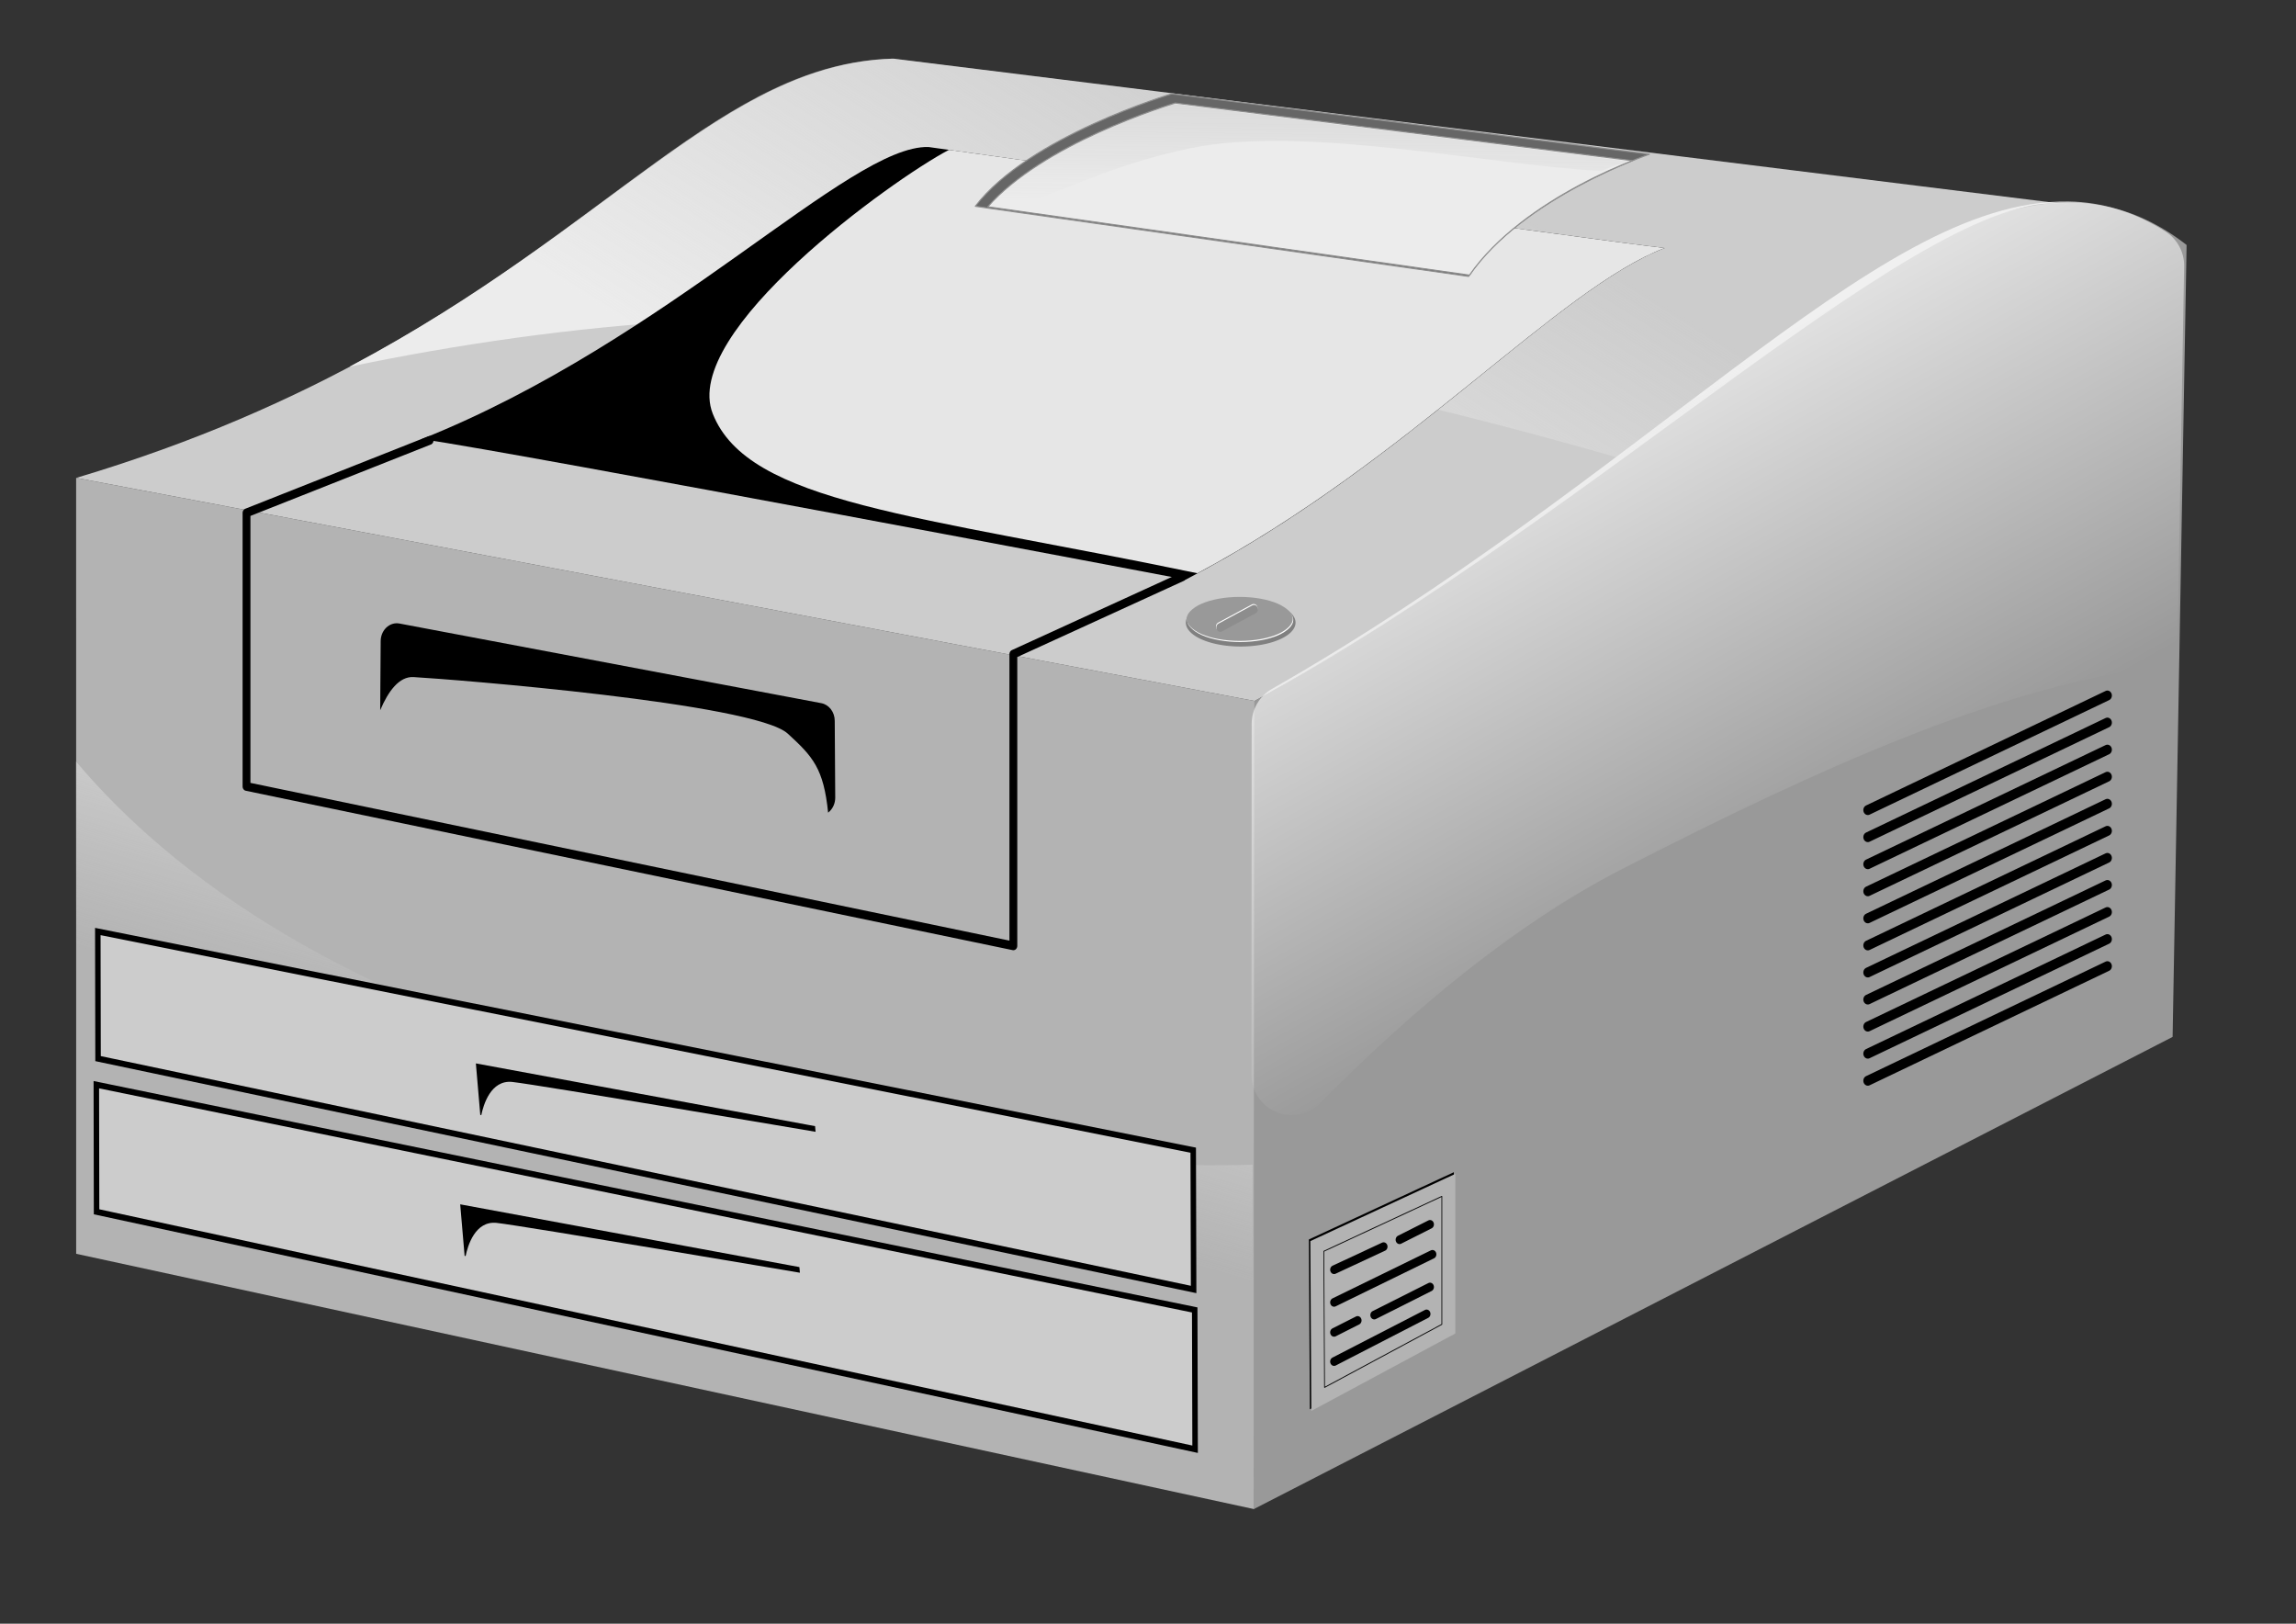
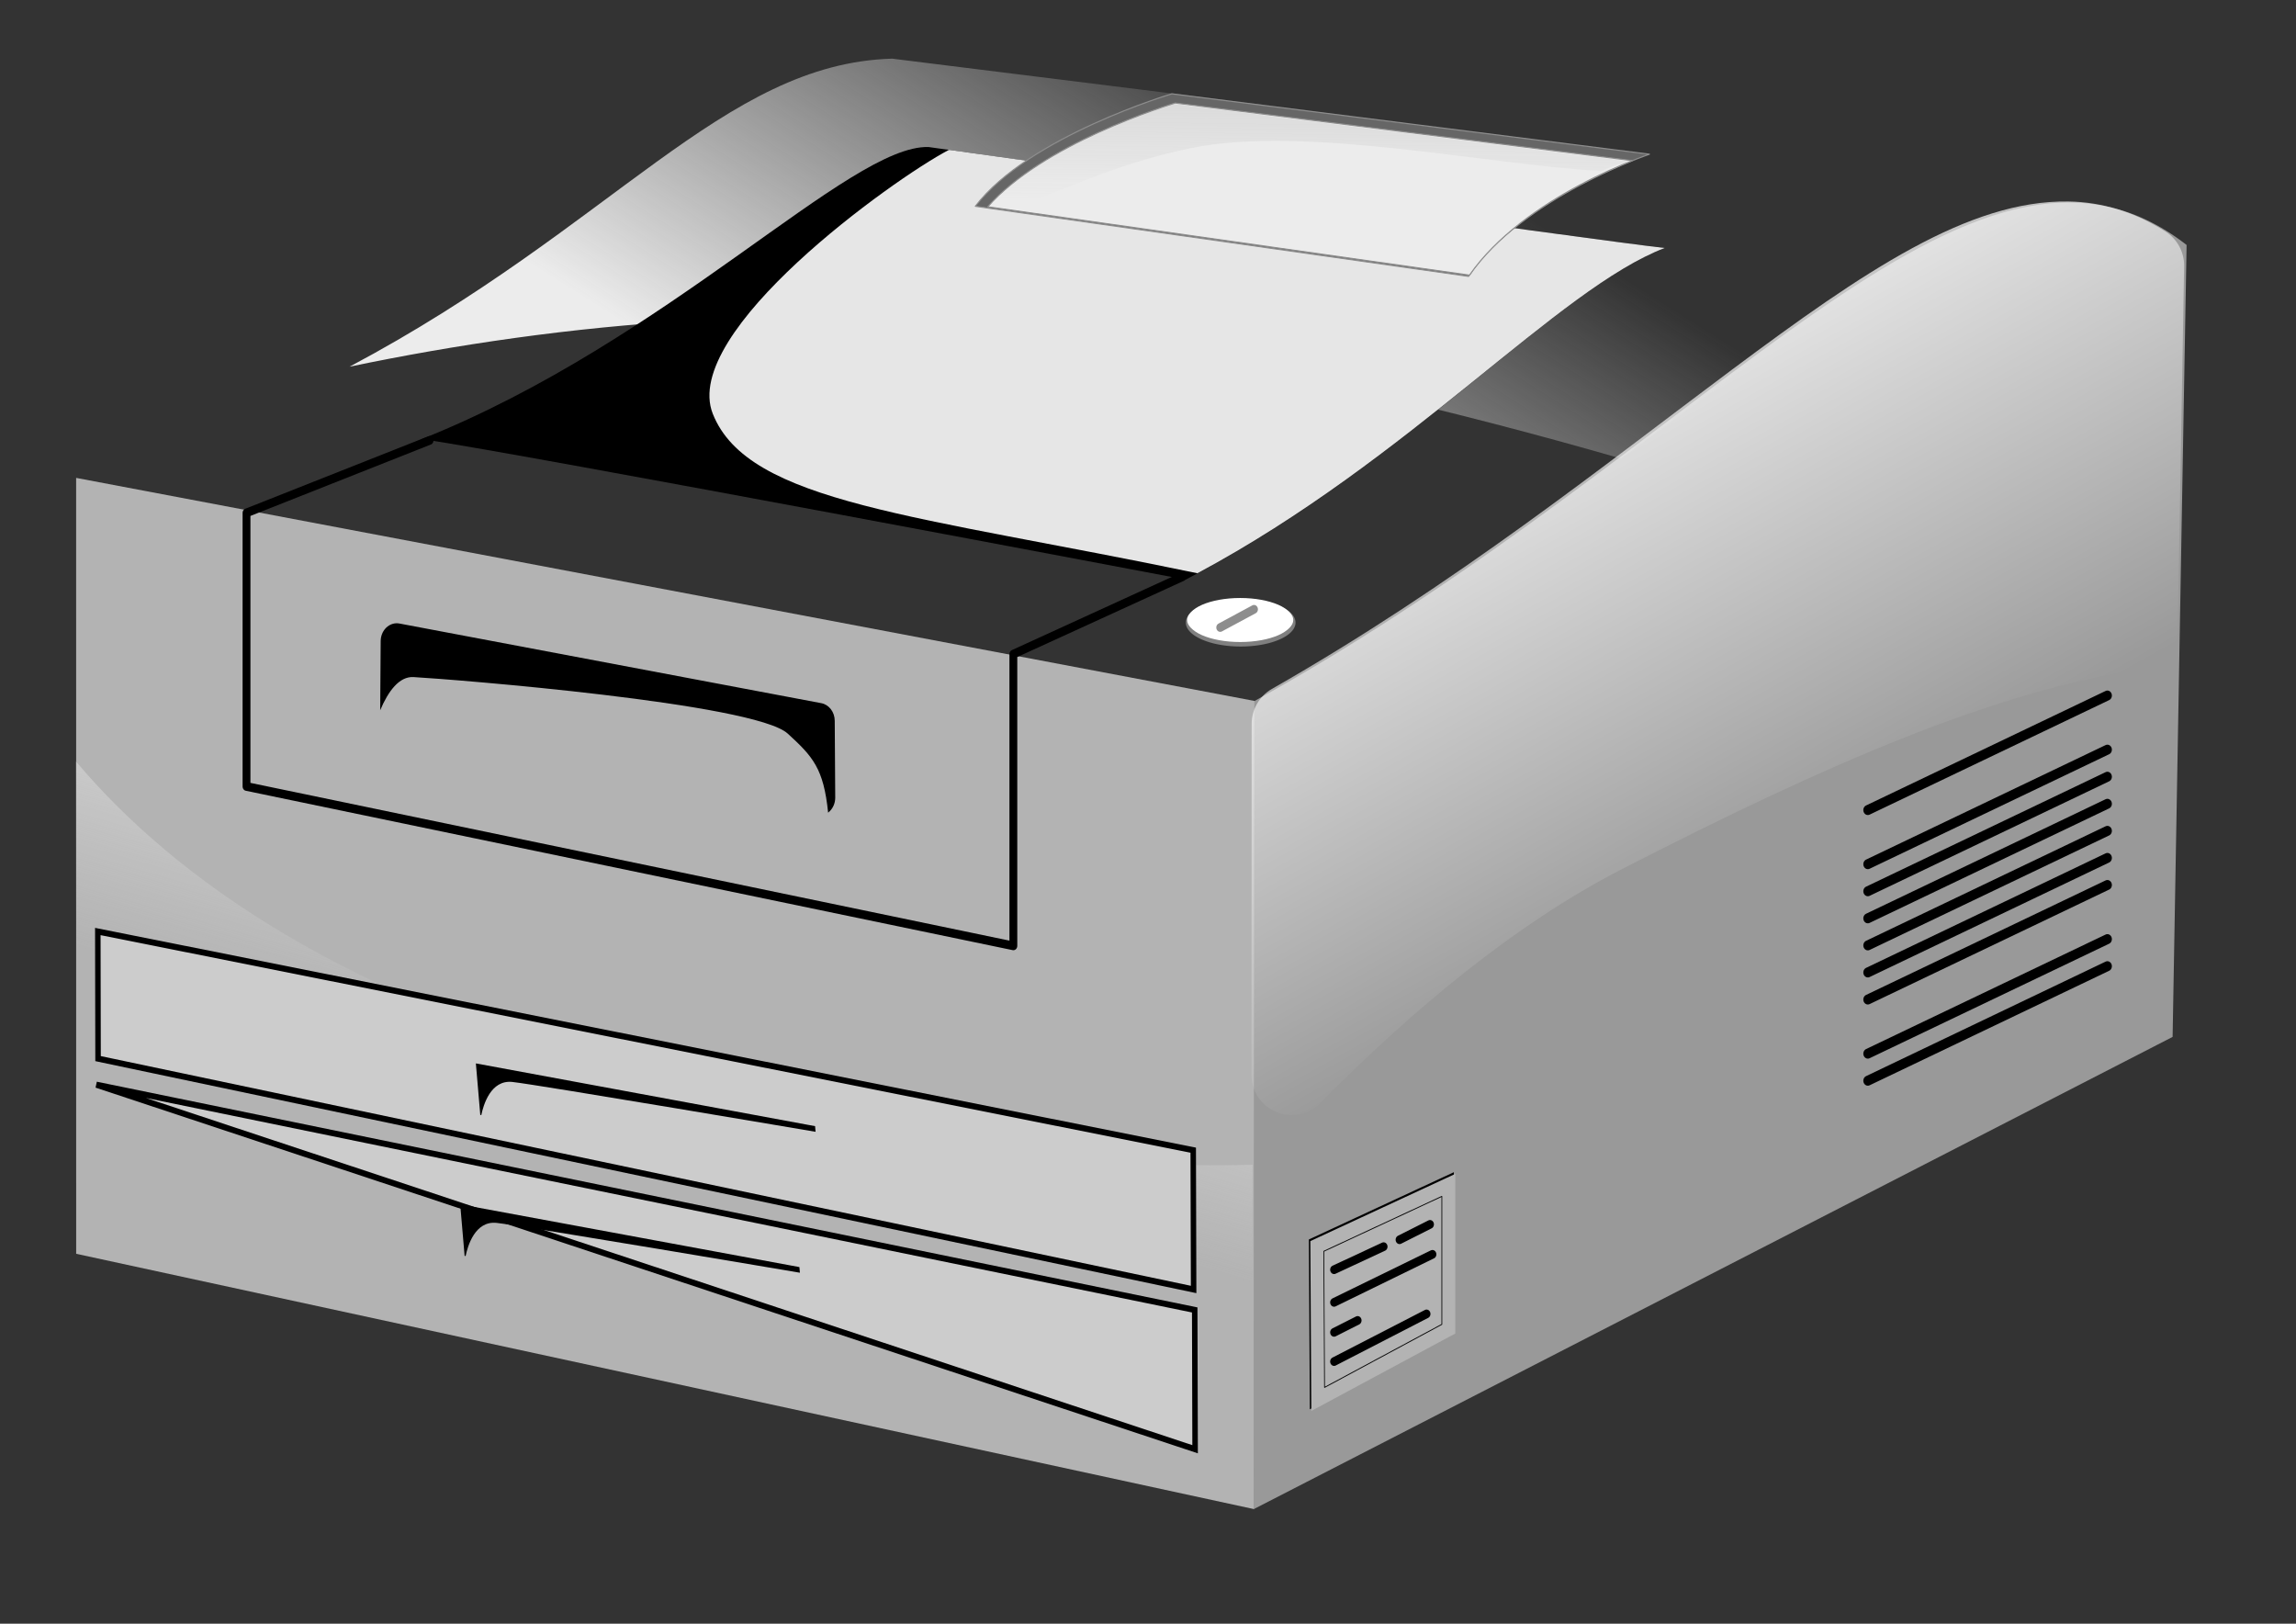
<svg xmlns="http://www.w3.org/2000/svg" xmlns:ns1="http://sodipodi.sourceforge.net/DTD/sodipodi-0.dtd" xmlns:ns2="http://www.inkscape.org/namespaces/inkscape" xmlns:xlink="http://www.w3.org/1999/xlink" width="1052.362" height="744.094" id="svg2" ns1:version="0.32" ns2:version="0.46" ns1:docname="Laser Printer.svg" ns2:output_extension="org.inkscape.output.svg.inkscape" version="1.0">
  <rect width="100%" height="100%" fill="#333333" stroke="none" />
  <defs id="defs4">
    <linearGradient ns2:collect="always" id="linearGradient4152">
      <stop style="stop-color:#808080;stop-opacity:1;" offset="0" id="stop4154" />
      <stop style="stop-color:#808080;stop-opacity:0;" offset="1" id="stop4156" />
    </linearGradient>
    <linearGradient ns2:collect="always" id="linearGradient4138">
      <stop style="stop-color:#ffffff;stop-opacity:1" offset="0" id="stop4140" />
      <stop style="stop-color:#e6e6e6;stop-opacity:0;" offset="1" id="stop4142" />
    </linearGradient>
    <linearGradient ns2:collect="always" id="linearGradient4125">
      <stop style="stop-color:#ececec;stop-opacity:1;" offset="0" id="stop4127" />
      <stop style="stop-color:#ececec;stop-opacity:0;" offset="1" id="stop4129" />
    </linearGradient>
    <linearGradient ns2:collect="always" id="linearGradient4111">
      <stop style="stop-color:#ffffff;stop-opacity:1;" offset="0" id="stop4113" />
      <stop style="stop-color:#ffffff;stop-opacity:0;" offset="1" id="stop4115" />
    </linearGradient>
    <linearGradient id="linearGradient3365">
      <stop style="stop-color:#06424d;stop-opacity:1;" offset="0" id="stop3367" />
      <stop id="stop3373" offset="1" style="stop-color:#000000;stop-opacity:1;" />
      <stop style="stop-color:#06424d;stop-opacity:1;" offset="1" id="stop3369" />
    </linearGradient>
    <ns2:perspective ns1:type="inkscape:persp3d" ns2:vp_x="0 : 526.18109 : 1" ns2:vp_y="0 : 1000 : 0" ns2:vp_z="744.09448 : 526.18109 : 1" ns2:persp3d-origin="372.04724 : 350.78739 : 1" id="perspective10" />
    <ns2:perspective id="perspective2427" ns2:persp3d-origin="372.04724 : 350.78739 : 1" ns2:vp_z="744.09448 : 526.18109 : 1" ns2:vp_y="0 : 1000 : 0" ns2:vp_x="0 : 526.18109 : 1" ns1:type="inkscape:persp3d" />
    <linearGradient ns2:collect="always" xlink:href="#linearGradient4111" id="linearGradient4117" x1="602.719" y1="167.793" x2="750.423" y2="433.793" gradientUnits="userSpaceOnUse" />
    <linearGradient ns2:collect="always" xlink:href="#linearGradient4125" id="linearGradient4131" x1="404.406" y1="222.703" x2="544.281" y2="0.703" gradientUnits="userSpaceOnUse" />
    <linearGradient ns2:collect="always" xlink:href="#linearGradient4138" id="linearGradient4144" x1="304.859" y1="281.125" x2="244.05" y2="493.77" gradientUnits="userSpaceOnUse" />
    <linearGradient ns2:collect="always" xlink:href="#linearGradient4152" id="linearGradient4158" x1="546.082" y1="-189.133" x2="542.247" y2="92.688" gradientUnits="userSpaceOnUse" />
  </defs>
  <ns1:namedview id="base" pagecolor="#ffffff" bordercolor="#666666" borderopacity="1.0" gridtolerance="10000" guidetolerance="10" objecttolerance="10" ns2:pageopacity="0.0" ns2:pageshadow="2" ns2:zoom="0.35355339" ns2:cx="-17.656175" ns2:cy="366.80802" ns2:document-units="px" ns2:current-layer="g3396" showgrid="false" ns2:window-width="1280" ns2:window-height="736" ns2:window-x="0" ns2:window-y="26" />
  <g ns2:label="Layer 1" ns2:groupmode="layer" id="layer1" transform="translate(-185.701,-202.005)">
    <g id="g3396" transform="matrix(3.592,0,0,3.985,-1742.611,-1664.387)">
      <path ns1:nodetypes="ccccc" id="rect2433" d="M 696.913,548.971 C 756.199,519.328 788.349,477.24 815.849,496.525 L 814.064,587.597 L 696.854,641.883 L 696.913,548.971 z" style="opacity:1;fill:#999999;fill-opacity:1;stroke:none;stroke-width:0.7;stroke-linecap:round;stroke-linejoin:round;stroke-miterlimit:4;stroke-opacity:1" />
      <path ns1:nodetypes="ccccc" id="rect2436" d="M 546.55,523.311 L 696.911,548.962 L 696.876,641.905 L 546.555,612.538 L 546.55,523.311 z" style="opacity:1;fill:#b3b3b3;fill-opacity:1;stroke:none;stroke-width:0.7;stroke-linecap:round;stroke-linejoin:round;stroke-miterlimit:4;stroke-opacity:1" />
-       <path ns1:nodetypes="ccccc" id="rect2439" d="M 650.849,475.097 L 800.849,491.883 C 783.706,489.025 741.026,527.267 696.918,548.963 L 546.564,523.311 C 607.635,506.883 622.992,475.811 650.849,475.097 z" style="opacity:1;fill:#cccccc;fill-opacity:1;stroke:none;stroke-width:0.7;stroke-linecap:round;stroke-linejoin:round;stroke-miterlimit:4;stroke-opacity:1" />
      <path transform="matrix(0.278,0,0,0.251,536.848,468.299)" style="fill:url(#linearGradient4117);fill-opacity:1;stroke:none;stroke-width:0.7;stroke-linecap:round;stroke-linejoin:round;stroke-miterlimit:4;stroke-opacity:1" d="M 949.312,92.531 C 903.604,91.902 855.481,124.495 794.75,169.719 C 736.385,213.181 667.712,268.107 583.781,315.844 C 578.028,319.117 574.473,325.225 574.469,331.844 L 574.375,492.688 C 574.379,500.15 578.884,506.873 585.785,509.714 C 592.685,512.555 600.618,510.953 605.875,505.656 C 647.615,463.456 695.03,423.773 744.219,398.531 C 839.191,349.796 916.094,316.717 983.844,306.594 C 992.745,305.258 999.378,297.687 999.531,288.688 L 1002.469,122.188 C 1002.58,115.788 999.362,109.79 993.969,106.344 C 979.907,97.362 964.683,92.743 949.312,92.531 z" id="path3600" />
      <path style="opacity:1;fill:url(#linearGradient4131);fill-opacity:1;stroke:none;stroke-width:0.7;stroke-linecap:round;stroke-linejoin:round;stroke-miterlimit:4;stroke-opacity:1" d="M 409.469 27.094 C 331.925 29.3 281.341 104.161 160.406 168.219 C 257.308 148.079 372.859 136.681 490 154.094 C 580.101 167.487 666.857 188.106 743.969 210.312 C 831.043 147.01 904.335 90.73 944.219 93.5 L 409.469 27.094 z M 944.219 93.5 L 948.281 94 C 946.976 93.759 945.606 93.596 944.219 93.5 z " transform="matrix(0.278,0,0,0.251,536.848,468.299)" id="path4120" />
      <path id="path3218" d="M 775.172,589.523 L 805.741,576.352" style="opacity:1;fill:none;fill-rule:evenodd;stroke:#000000;stroke-width:1.146px;stroke-linecap:round;stroke-linejoin:miter;stroke-opacity:1" />
      <path id="path3216" d="M 775.172,580.186 L 805.741,567.015" style="opacity:1;fill:none;fill-rule:evenodd;stroke:#000000;stroke-width:1.146px;stroke-linecap:round;stroke-linejoin:miter;stroke-opacity:1" />
      <path id="path3221" d="M 775.172,583.298 L 805.741,570.127" style="opacity:1;fill:none;fill-rule:evenodd;stroke:#000000;stroke-width:1.146px;stroke-linecap:round;stroke-linejoin:miter;stroke-opacity:1" />
      <path id="path3223" d="M 775.172,561.51 L 805.741,548.339" style="opacity:1;fill:none;fill-rule:evenodd;stroke:#000000;stroke-width:1.146px;stroke-linecap:round;stroke-linejoin:miter;stroke-opacity:1" />
      <path id="path3225" d="M 775.172,573.961 L 805.741,560.79" style="opacity:1;fill:none;fill-rule:evenodd;stroke:#000000;stroke-width:1.146px;stroke-linecap:round;stroke-linejoin:miter;stroke-opacity:1" />
-       <path id="path3227" d="M 775.172,586.411 L 805.741,573.24" style="opacity:1;fill:none;fill-rule:evenodd;stroke:#000000;stroke-width:1.146px;stroke-linecap:round;stroke-linejoin:miter;stroke-opacity:1" />
-       <path id="path3229" d="M 775.172,564.623 L 805.741,551.452" style="opacity:1;fill:none;fill-rule:evenodd;stroke:#000000;stroke-width:1.146px;stroke-linecap:round;stroke-linejoin:miter;stroke-opacity:1" />
      <path id="path3231" d="M 775.172,577.073 L 805.741,563.902" style="opacity:1;fill:none;fill-rule:evenodd;stroke:#000000;stroke-width:1.146px;stroke-linecap:round;stroke-linejoin:miter;stroke-opacity:1" />
      <path id="path3233" d="M 775.172,567.735 L 805.741,554.564" style="opacity:1;fill:none;fill-rule:evenodd;stroke:#000000;stroke-width:1.146px;stroke-linecap:round;stroke-linejoin:miter;stroke-opacity:1" />
      <path id="path3235" d="M 775.172,592.636 L 805.741,579.465" style="opacity:1;fill:none;fill-rule:evenodd;stroke:#000000;stroke-width:1.146px;stroke-linecap:round;stroke-linejoin:miter;stroke-opacity:1" />
      <path id="path3237" d="M 775.172,570.848 L 805.741,557.677" style="opacity:1;fill:none;fill-rule:evenodd;stroke:#000000;stroke-width:1.146px;stroke-linecap:round;stroke-linejoin:miter;stroke-opacity:1" />
      <path style="opacity:1;fill:url(#linearGradient4144);fill-opacity:1;stroke:none;stroke-width:0.7;stroke-linecap:round;stroke-linejoin:round;stroke-miterlimit:4;stroke-opacity:1" d="M 34.844 349.125 L 34.875 574.844 L 574.812 691.906 L 574.875 533.844 C 511.057 535.793 420.558 526.962 294.156 493.781 C 158.706 458.226 80.238 402.839 34.844 349.125 z " transform="matrix(0.278,0,0,0.251,536.848,468.299)" id="path4133" />
      <path ns1:nodetypes="ccccc" id="path3244" d="M 549.317,575.477 L 549.347,590.094 L 689.143,616.642 L 689.093,600.622 L 549.317,575.477 z" style="opacity:1;fill:#cccccc;fill-opacity:1;stroke:#000000;stroke-width:0.7;stroke-linecap:round;stroke-linejoin:miter;stroke-miterlimit:4;stroke-opacity:1" />
      <path id="path3250" d="M 597.557,590.644 L 598.12,596.564 L 598.248,596.593 C 598.509,595.459 599.441,592.501 602.218,592.778 C 605.608,593.117 640.843,598.5 640.903,598.509 L 640.841,597.86 L 597.557,590.644 z" style="opacity:1;fill:#000000;fill-opacity:1;stroke:none;stroke-width:0.7;stroke-linecap:round;stroke-linejoin:miter;stroke-miterlimit:4;stroke-opacity:1" />
-       <path ns1:nodetypes="ccccc" id="path3266" d="M 549.128,593.093 L 549.157,607.709 L 689.332,635.015 L 689.283,618.995 L 549.128,593.093 z" style="opacity:1;fill:#cccccc;fill-opacity:1;stroke:#000000;stroke-width:0.7;stroke-linecap:round;stroke-linejoin:miter;stroke-miterlimit:4;stroke-opacity:1" />
+       <path ns1:nodetypes="ccccc" id="path3266" d="M 549.128,593.093 L 689.332,635.015 L 689.283,618.995 L 549.128,593.093 z" style="opacity:1;fill:#cccccc;fill-opacity:1;stroke:#000000;stroke-width:0.7;stroke-linecap:round;stroke-linejoin:miter;stroke-miterlimit:4;stroke-opacity:1" />
      <path id="path3255" d="M 595.557,606.851 L 596.12,612.771 L 596.248,612.8 C 596.509,611.667 597.441,608.709 600.218,608.986 C 603.608,609.324 638.843,614.707 638.903,614.716 L 638.841,614.067 L 595.557,606.851 z" style="opacity:1;fill:#000000;fill-opacity:1;stroke:none;stroke-width:0.7;stroke-linecap:round;stroke-linejoin:miter;stroke-miterlimit:4;stroke-opacity:1" />
      <path ns1:nodetypes="ccccc" id="rect3257" d="M 655.309,485.26 C 655.309,485.26 740.919,496.052 749.253,496.876 C 735.363,501.675 716.17,521.878 688.139,535.01 C 688.139,535.01 603.448,520.526 590.659,518.847 C 622.226,507.483 645.207,485.007 655.309,485.26 z" style="opacity:1;fill:#000000;fill-opacity:1;stroke:none;stroke-width:0.1;stroke-linecap:round;stroke-linejoin:miter;stroke-miterlimit:4;stroke-opacity:1" />
      <path id="path3260" d="M 657.974,485.592 C 657.939,485.606 657.88,485.609 657.849,485.623 C 650.767,488.977 623.647,506.502 627.787,515.936 C 632.317,526.26 653.859,527.562 689.63,534.279 C 716.852,521.141 735.614,501.586 749.255,496.873 C 741.174,496.074 662.861,486.208 657.974,485.592 z" style="opacity:1;fill:#e6e6e6;fill-rule:evenodd;stroke:none;stroke-width:1px;stroke-linecap:butt;stroke-linejoin:miter;stroke-opacity:1" />
      <path ns1:nodetypes="cccccc" id="path3268" d="M 591.651,519 L 568.291,527.334 L 568.291,558.799 L 666.142,577.127 L 666.142,543.578 L 687.734,534.676" style="opacity:1;fill:none;fill-rule:evenodd;stroke:#000000;stroke-width:1px;stroke-linecap:round;stroke-linejoin:round;stroke-opacity:1" />
      <path transform="matrix(1.037,0,0,1,339.199,272.342)" d="M 350,267.612 A 6.75,2.75 0 1 1 336.5,267.612 A 6.75,2.75 0 1 1 350,267.612 z" ns1:ry="2.75" ns1:rx="6.75" ns1:cy="267.61218" ns1:cx="343.25" id="path3292" style="opacity:1;fill:#808080;fill-opacity:1;stroke:none;stroke-width:0.1;stroke-linecap:round;stroke-linejoin:round;stroke-miterlimit:4;stroke-dasharray:none;stroke-opacity:1" ns1:type="arc" />
      <path transform="matrix(1.037,0,0,1,339.136,272.029)" d="M 343.25,265.094 C 341.411,265.094 339.749,265.392 338.562,265.875 C 337.969,266.117 337.501,266.417 337.188,266.719 C 336.874,267.02 336.719,267.317 336.719,267.625 C 336.719,267.933 336.874,268.23 337.188,268.531 C 337.501,268.833 337.969,269.133 338.562,269.375 C 339.749,269.858 341.411,270.156 343.25,270.156 C 345.089,270.156 346.751,269.858 347.938,269.375 C 348.531,269.133 348.999,268.833 349.312,268.531 C 349.626,268.23 349.781,267.933 349.781,267.625 C 349.781,267.317 349.626,267.02 349.312,266.719 C 348.999,266.417 348.531,266.117 347.938,265.875 C 346.751,265.392 345.089,265.094 343.25,265.094 z" id="path3296" style="opacity:1;fill:#ffffff;fill-opacity:1;stroke:none;stroke-width:0.1;stroke-linecap:round;stroke-linejoin:round;stroke-miterlimit:4;stroke-dasharray:none;stroke-opacity:1" ns2:original="M 343.25 264.875 C 339.524 264.875 336.5 266.107 336.5 267.625 C 336.5 269.143 339.524 270.375 343.25 270.375 C 346.976 270.375 350 269.143 350 267.625 C 350 266.107 346.976 264.875 343.25 264.875 z " ns2:radius="-0.21617608" ns1:type="inkscape:offset" />
-       <path ns1:type="inkscape:offset" ns2:radius="-0.21617608" ns2:original="M 343.25 264.875 C 339.524 264.875 336.5 266.107 336.5 267.625 C 336.5 269.143 339.524 270.375 343.25 270.375 C 346.976 270.375 350 269.143 350 267.625 C 350 266.107 346.976 264.875 343.25 264.875 z " style="opacity:1;fill:#999999;fill-opacity:1;stroke:none;stroke-width:0.1;stroke-linecap:round;stroke-linejoin:round;stroke-miterlimit:4;stroke-dasharray:none;stroke-opacity:1" id="path3298" d="M 343.25,265.094 C 341.411,265.094 339.749,265.392 338.562,265.875 C 337.969,266.117 337.501,266.417 337.188,266.719 C 336.874,267.02 336.719,267.317 336.719,267.625 C 336.719,267.933 336.874,268.23 337.188,268.531 C 337.501,268.833 337.969,269.133 338.562,269.375 C 339.749,269.858 341.411,270.156 343.25,270.156 C 345.089,270.156 346.751,269.858 347.938,269.375 C 348.531,269.133 348.999,268.833 349.312,268.531 C 349.626,268.23 349.781,267.933 349.781,267.625 C 349.781,267.317 349.626,267.02 349.312,266.719 C 348.999,266.417 348.531,266.117 347.938,265.875 C 346.751,265.392 345.089,265.094 343.25,265.094 z" transform="matrix(1.037,0,0,1,339.074,271.904)" />
      <path style="fill:#e6e6e6;fill-rule:evenodd;stroke:#ffffff;stroke-width:1px;stroke-linecap:round;stroke-linejoin:miter;stroke-opacity:1" d="M 692.49,540.407 L 696.802,538.313" id="path3302" />
      <path id="path3300" d="M 692.537,540.517 L 696.849,538.423" style="fill:#666666;fill-rule:evenodd;stroke:#8d8d8d;stroke-width:1px;stroke-linecap:round;stroke-linejoin:miter;stroke-opacity:1" />
      <path ns1:nodetypes="ccccc" id="rect3305" d="M 686.365,479.142 L 747.307,486.088 C 747.307,486.088 730.922,491.117 724.235,500.139 L 661.286,492.075 C 668.141,484.012 686.365,479.142 686.365,479.142 z" style="fill:#666666;fill-opacity:1;stroke:#8d8d8d;stroke-width:0.131;stroke-linecap:round;stroke-linejoin:round;stroke-miterlimit:4;stroke-opacity:1" />
      <path transform="matrix(1.338,0,0,1.277,254.286,210.076)" d="M 323.25,211.531 C 323.15,211.559 319.863,212.484 315.906,214.188 C 312.16,215.8 307.937,218.106 305.375,220.875 L 351.312,227.031 C 353.909,223.503 358.139,220.782 361.781,218.938 C 363.871,217.879 365.586,217.197 366.844,216.719 L 323.25,211.531 z" id="path3324" style="fill:#ececec;fill-opacity:1;stroke:#8d8d8d;stroke-width:0.1;stroke-linecap:round;stroke-linejoin:round;stroke-miterlimit:4;stroke-opacity:1" ns2:original="M 323.1875 211.0625 C 323.1875 211.0625 309.5625 214.875 304.4375 221.1875 L 351.5 227.5 C 356.5 220.4375 368.75 216.5 368.75 216.5 L 323.1875 211.0625 z " ns2:radius="-0.45203924" ns1:type="inkscape:offset" />
      <path style="fill:#000000;fill-opacity:1;stroke:none;stroke-width:0.1;stroke-linecap:round;stroke-linejoin:round;stroke-miterlimit:4;stroke-opacity:1" d="M 703.849,610.892 L 722.349,603.157 L 722.349,621.517 L 703.974,630.423 L 703.849,610.892 z" id="path3329" ns1:nodetypes="ccccc" />
      <path ns1:nodetypes="ccccc" id="path3331" d="M 704.037,611.079 L 722.537,603.345 L 722.537,621.704 L 704.162,630.61 L 704.037,611.079 z" style="fill:#b3b3b3;fill-opacity:1;stroke:none;stroke-width:0.1;stroke-linecap:round;stroke-linejoin:round;stroke-miterlimit:4;stroke-opacity:1" />
      <path transform="translate(360.849,273.092)" d="M 359.969,332.844 L 344.906,339.156 L 345,354.812 L 359.969,347.562 L 359.969,332.844 z" id="path3335" style="fill:none;fill-opacity:1;stroke:#040404;stroke-width:0.1;stroke-linecap:round;stroke-linejoin:round;stroke-miterlimit:4;stroke-opacity:1" ns2:original="M 361.6875 330.25 L 343.1875 338 L 343.3125 357.53125 L 361.6875 348.625 L 361.6875 330.25 z " ns2:radius="-1.7176982" ns1:type="inkscape:offset" />
      <path id="path3337" d="M 707.066,614.37 L 713.386,611.718" style="fill:none;fill-rule:evenodd;stroke:#000000;stroke-width:1px;stroke-linecap:round;stroke-linejoin:miter;stroke-opacity:1" />
      <path ns1:nodetypes="cc" id="path3339" d="M 715.419,610.923 L 719.308,609.155" style="fill:none;fill-rule:evenodd;stroke:#000000;stroke-width:1px;stroke-linecap:round;stroke-linejoin:miter;stroke-opacity:1" />
      <path id="path3341" d="M 707.066,618.126 L 719.618,612.602" style="fill:none;fill-rule:evenodd;stroke:#000000;stroke-width:1px;stroke-linecap:round;stroke-linejoin:miter;stroke-opacity:1" />
      <path id="path3343" d="M 707.066,621.573 L 710.072,620.203" style="fill:none;fill-rule:evenodd;stroke:#000000;stroke-width:1px;stroke-linecap:round;stroke-linejoin:miter;stroke-opacity:1" />
-       <path id="path3345" d="M 712.193,619.585 L 719.308,616.359" style="fill:none;fill-rule:evenodd;stroke:#000000;stroke-width:1px;stroke-linecap:round;stroke-linejoin:miter;stroke-opacity:1" />
      <path ns1:nodetypes="cc" id="path3347" d="M 707.066,624.932 L 718.866,619.452" style="fill:none;fill-rule:evenodd;stroke:#000000;stroke-width:1px;stroke-linecap:round;stroke-linejoin:miter;stroke-opacity:1" />
      <path id="path3355" d="M 587.412,540.029 C 586.309,540.062 585.428,540.957 585.412,542.061 L 585.349,549.936 C 585.349,549.967 585.348,549.998 585.349,550.029 C 586.381,547.83 587.778,546.126 589.599,546.217 C 594.599,546.467 633.099,549.217 637.349,552.717 C 640.572,555.371 641.93,556.728 642.505,561.811 C 642.561,561.773 642.61,561.729 642.662,561.686 C 643.133,561.293 643.413,560.705 643.412,560.092 L 643.349,551.248 C 643.348,550.242 642.622,549.384 641.63,549.217 L 587.818,540.061 C 587.684,540.037 587.548,540.026 587.412,540.029 z" style="fill:#000000;fill-opacity:1;stroke:none;stroke-width:0.1;stroke-linecap:round;stroke-linejoin:round;stroke-miterlimit:4;stroke-opacity:1" />
      <path style="fill:url(#linearGradient4158);fill-opacity:1;stroke:none;stroke-width:0.495;stroke-linecap:round;stroke-linejoin:round;stroke-miterlimit:4;stroke-opacity:1" d="M 538.062,47.719 C 537.584,47.861 521.791,52.578 502.781,61.25 C 484.781,69.461 464.497,81.216 452.188,95.312 L 461.75,96.656 C 484.293,89.198 510.853,75.409 546.5,68.094 C 599.105,57.298 684.416,76.075 735.25,78.562 C 741.917,75.298 743.054,75.948 747.5,74.156 L 538.062,47.719 z" transform="matrix(0.278,0,0,0.251,536.848,468.299)" id="path4146" ns1:nodetypes="csccsccc" />
    </g>
  </g>
</svg>